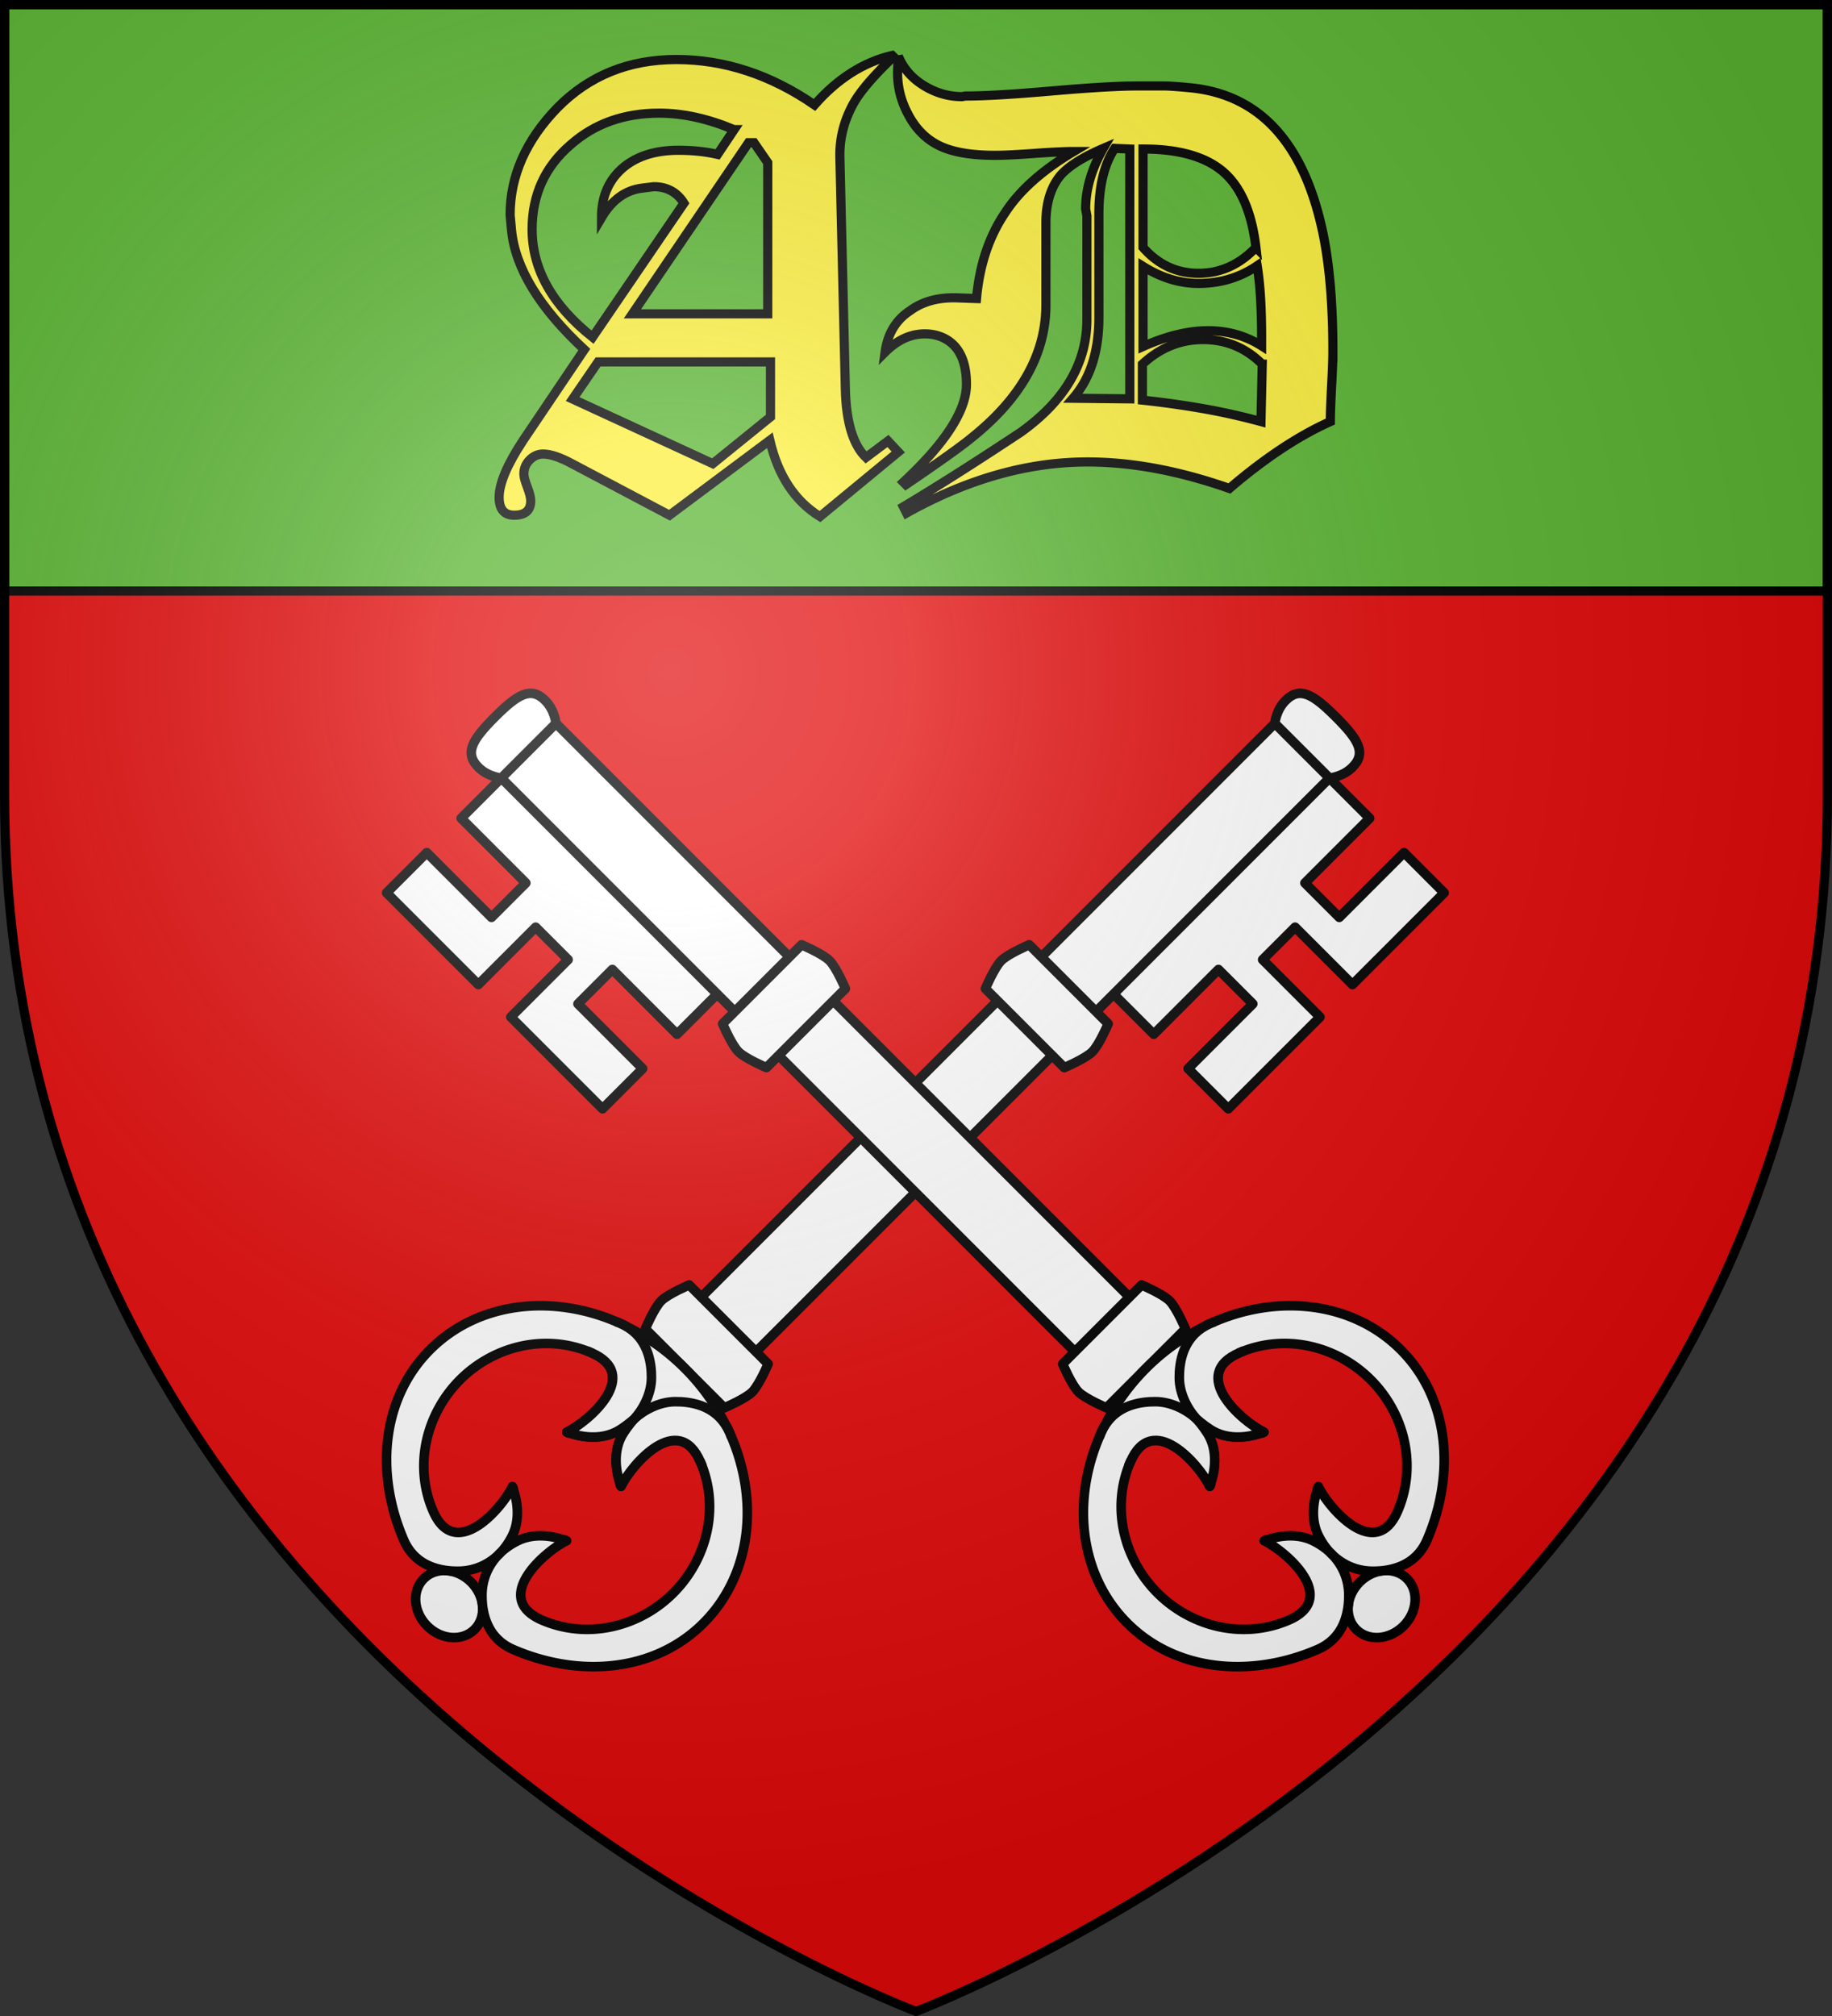
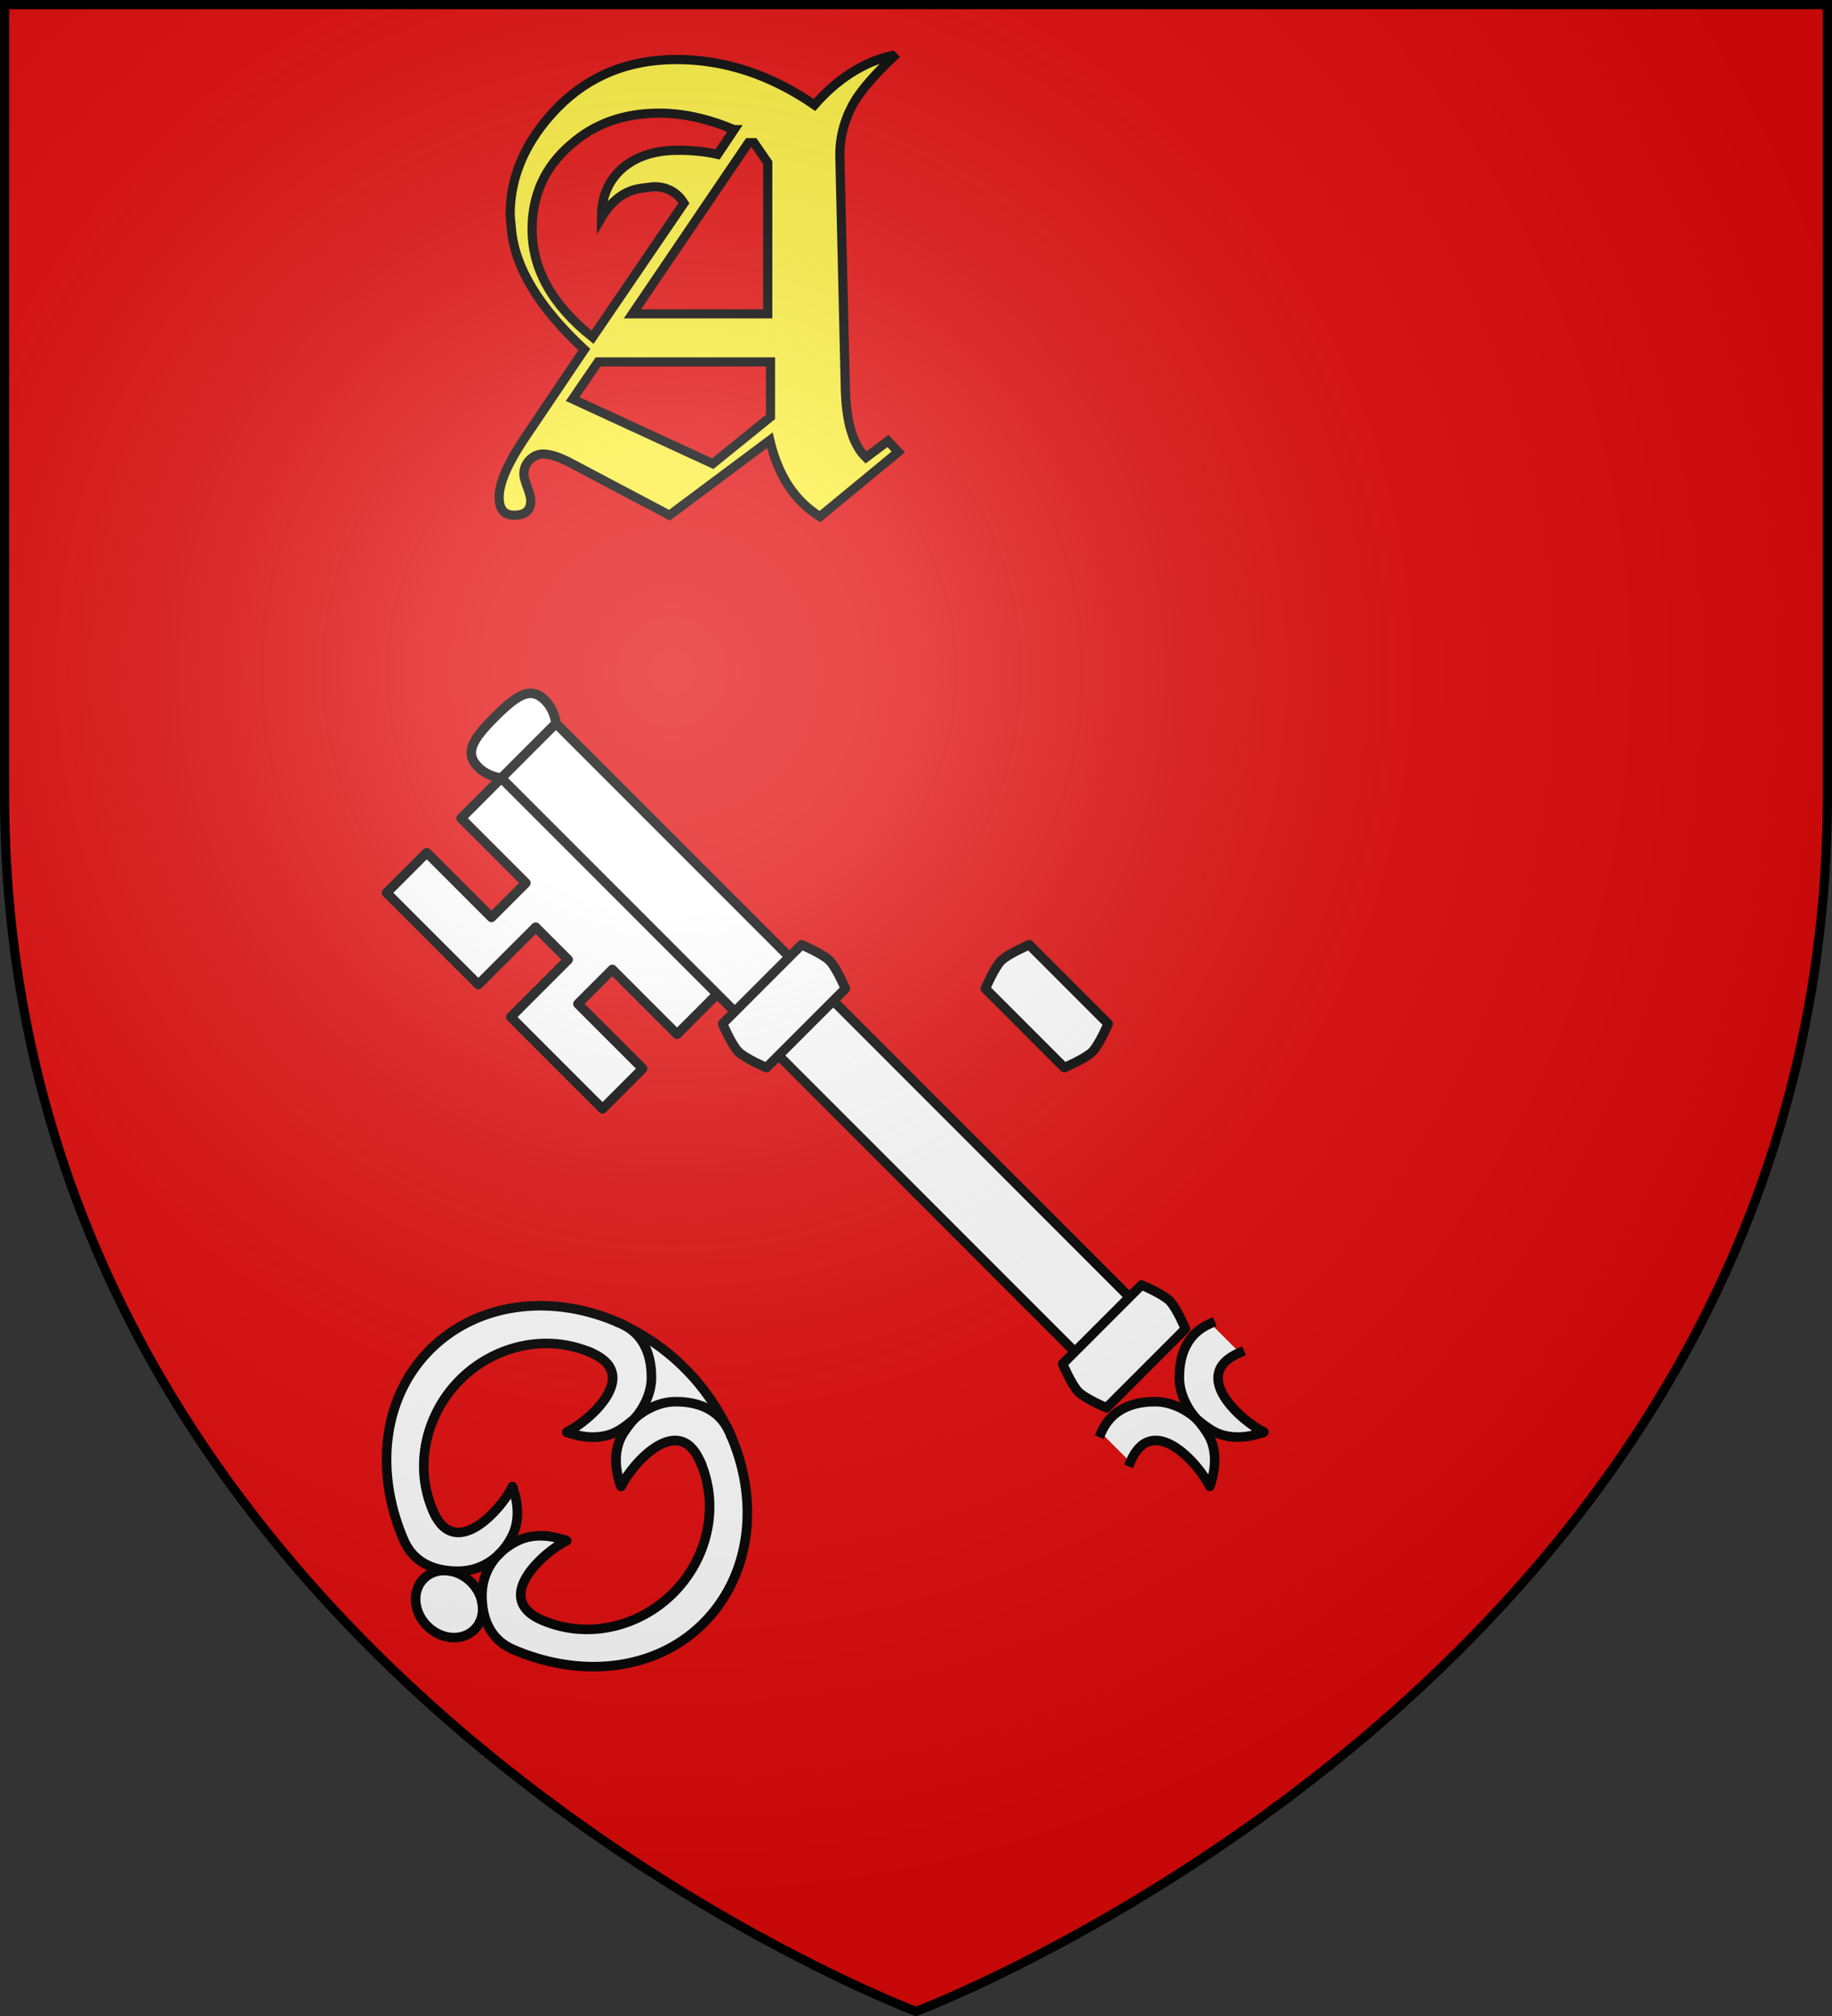
<svg xmlns="http://www.w3.org/2000/svg" xmlns:xlink="http://www.w3.org/1999/xlink" width="600" height="660" version="1.0">
  <rect width="100%" height="100%" fill="#333333" stroke="none" />
  <defs>
    <radialGradient id="c" cx="-80" cy="-80" r="405" gradientUnits="userSpaceOnUse">
      <stop offset="0" style="stop-color:#fff;stop-opacity:.31" />
      <stop offset=".19" style="stop-color:#fff;stop-opacity:.25" />
      <stop offset=".6" style="stop-color:#6b6b6b;stop-opacity:.125" />
      <stop offset="1" style="stop-color:#000;stop-opacity:.125" />
    </radialGradient>
    <path id="b" d="M-298.5-298.5h597V-40C298.5 246.31 0 358.5 0 358.5S-298.5 246.31-298.5-40z" />
  </defs>
  <g transform="translate(300 300)">
    <use xlink:href="#b" width="600" height="660" style="fill:#e20909" />
-     <path d="M-298.5-298.5h597v192h-597z" style="fill:#5ab532;fill-opacity:1;fill-rule:nonzero;stroke:#000;stroke-opacity:1;stroke-width:3" />
  </g>
-   <path d="M136.53-185.116q-.001-22.308-3.096-37.802-9.09-44.817-43.38-48.328-6.606-.624-8.881-.624h-8.258q-4.752 0-11.879.413-7.125.413-16.628 1.242t-16.524 1.242q-7.023.413-11.775.412l-1.034.202q-6.606 0-12.493-3.612t-8.365-9.606l-.208 3.927q-.41 7.847 3.303 14.87 3.72 7.23 10.227 10.432 6.509 3.202 18.277 3.202 4.343 0 12.809-.618 8.673-.624 13.01-.624-15.28 9.09-22.308 19.83-8.05 11.775-9.5 28.297l-5.987-.208q-9.5-.41-15.702 4.135-7.022 4.545-8.258 13.628 5.99-5.989 13.01-5.989 3.512 0 6.405 1.45 7.23 3.713 7.23 15.078 0 12.802-20.656 32.015l.825.826q16.73-11.359 21.69-15.494 24.168-19.414 24.168-43.374v-26.852q0-9.708 4.746-15.494 3.928-4.538 14.044-8.882-5.78 10.125-5.78 19.83l.416 2.276v33.875q0 21.475-21.69 36.97-12.81 8.47-22.308 14.46-9.5 5.988-16.111 9.915l1.033 2.06q29.947-16.728 59.278-16.728 21.69 0 46.475 8.673 8.673-7.431 16.937-12.906t16.111-8.986q0-2.067.104-4.853.105-2.787.31-6.713.204-3.927.308-6.713t.104-4.854zm-25.202-33.875q-8.055 8.466-18.797 8.466-10.734 0-18.172-8.466v-32.223q17.555 0 26.231 7.435 8.677 7.436 10.738 24.788zm1.86 32.223q-7.848-4.96-17.555-4.96t-21.274 5.168v-26.234q8.88 5.578 18.172 5.578 10.74 0 19.213-5.786.825 5.37 1.135 11.154.308 5.783.309 11.777zM70.022-169.42l-18.589-.201q8.466-9.714 8.466-26.443v-33.875q0-13.627 5.162-21.482l4.96.208zm43.374-11.358-.416 18.796a212 212 0 0 0-19.516-4.336 304 304 0 0 0-19.313-2.686v-11.774q8.673-8.056 19.83-8.056 11.359 0 19.415 8.056z" style="font-size:206.55px;font-style:normal;font-variant:normal;font-weight:400;font-stretch:normal;text-align:start;line-height:100%;writing-mode:lr-tb;text-anchor:start;fill:#fcef3c;fill-opacity:1;stroke:#000;stroke-width:3;stroke-linecap:butt;stroke-linejoin:miter;stroke-opacity:1;font-family:Old London;-inkscape-font-specification:Old London" transform="translate(300 300)" />
  <path d="m-5.805-152.032-3.372-3.598-7.203 5.397q-6.296-6.076-6.75-22.048l-1.799-76.273q-.225-9.675 4.951-18.45 1.8-2.925 4.947-6.526 3.15-3.601 7.653-7.88l-.453-.446q-14.173 3.372-25.42 16.198-21.601-14.852-45.229-14.852-23.4 0-38.926 15.752-15.525 15.978-15.525 35.101l.453 4.95q1.8 18.678 23.847 39.153l-20.022 29.698q-7.875 11.927-7.876 18.676 0 5.85 4.95 5.85 5.398 0 5.398-4.724 0-1.578-1.123-4.504t-1.123-4.27q0-2.706 1.913-4.619 1.912-1.912 4.384-1.912 3.598 0 9.448 3.152l31.95 16.878 32.856-24.527q4.044 17.323 16.424 24.973zm-42.751-45.222h-44.323l38.026-56.03h1.8l4.497 6.53zm-11.02-60.301-5.405 8.095q-5.85-1.346-12.826-1.346-11.02 0-17.77 5.397-7.43 6.078-7.43 16.651 5.178-8.775 13.506-9.674l3.598-.447q6.524 0 9.902 5.397l-29.931 43.877q-19.796-15.751-19.796-35.328 0-16.87 12.6-27.672 11.7-10.354 29.024-10.354 11.7 0 24.527 5.404zm11.92 94.05-18.897 15.298-45.902-21.149 8.329-12.153h56.47z" style="font-size:225px;font-style:normal;font-variant:normal;font-weight:400;font-stretch:normal;text-align:start;line-height:100%;writing-mode:lr-tb;text-anchor:start;fill:#fcef3c;fill-opacity:1;stroke:#000;stroke-width:3;stroke-linecap:butt;stroke-linejoin:miter;stroke-opacity:1;font-family:Old London Alternate;-inkscape-font-specification:Old London Alternate" transform="translate(300 300)" />
  <g style="display:inline">
    <g style="display:inline">
-       <path d="M344.808-102.185v33.984h-21.25v12.031h21.25v33.985h-14.883V-46.17h-12.734v23.985h-14.883v-80h14.883v23.984h12.734v-23.984zM282.058-102.185h20.25v212.5h-20.25zM292.183-114.685c-8.489 0-12.367 1.004-12.375 6.25-.005 3.579 2.25 6.25 2.25 6.25h20.25s2.255-2.671 2.25-6.25c-.008-5.246-3.886-6.25-12.375-6.25zM277.558 110.315h29.25s2.25 5.574 2.25 8.125c0 2.55-2.25 8.125-2.25 8.125h-29.25s-2.25-5.575-2.25-8.125 2.25-8.125 2.25-8.125z" style="fill:#fff;fill-opacity:1;stroke:#000;stroke-width:2.5;stroke-linecap:butt;stroke-linejoin:round;stroke-miterlimit:4;stroke-dasharray:none;stroke-opacity:1" transform="rotate(45 -55.014 132.943)scale(1.25)" />
      <path d="M292.183 205.752c5.195 0 9.406 3.638 9.406 8.125 0 4.488-4.211 8.125-9.406 8.125s-9.406-3.637-9.406-8.125 4.211-8.125 9.406-8.125z" style="fill:#fff;stroke:#000;stroke-width:2.5;stroke-linecap:butt;stroke-linejoin:miter;marker:none;stroke-miterlimit:4;stroke-dasharray:none;stroke-dashoffset:0;stroke-opacity:1;visibility:visible;display:inline;overflow:visible" transform="rotate(45 -55.014 132.943)scale(1.25)" />
      <path d="M292.183 126.565a57.5 57.5 0 0 0-18.269 2.968c-.655.172-1.317.363-1.99.665-17.883 6.754-30.387 22.187-30.387 40.117s12.655 33.089 30.388 40.117c6.53 2.588 12.042-.448 15.872-4.336 2.836-2.88 4.22-6.452 4.386-10.078.1-2.176-.252-4.375-.95-6.445-1.14-3.496-4.012-6.483-7.732-8.477-.403-.143-.894-.642-1.357-.703 2.148 6.175 3.33 24.647-10.22 19.219-12.134-4.862-19.263-16.855-19.263-29.297s7.132-24.442 19.264-29.297c13.551-5.423 12.367 13.044 10.22 19.219.462-.061.953-.56 1.356-.704 3.72-1.993 6.593-4.98 7.732-8.476.698-2.07 1.05-4.27.95-6.445-.097 2.098-.144 2.79.95 6.445 1.14 3.495 4.012 6.483 7.732 8.476.403.144.894.643 1.357.704-2.148-6.175-3.33-24.645 10.22-19.22 12.119 4.853 19.218 16.855 19.218 29.298s-7.096 24.437-19.219 29.297c-13.547 5.43-12.367-13.044-10.22-19.22-.462.062-.953.56-1.356.704-3.72 1.994-6.593 4.981-7.732 8.477-.698 2.07-1.05 4.269-.95 6.445.167 3.626 1.55 7.198 4.386 10.078 3.83 3.888 9.341 6.924 15.872 4.336 17.733-7.028 30.388-22.187 30.388-40.117s-12.504-33.363-30.388-40.117a12.4 12.4 0 0 0-2.351-.782 57.5 57.5 0 0 0-17.907-2.851z" style="fill:#fff;fill-opacity:1;stroke:#000;stroke-width:2.5;stroke-linecap:butt;stroke-linejoin:round;stroke-miterlimit:4;stroke-dasharray:none;stroke-opacity:1" transform="rotate(45 -55.014 132.943)scale(1.25)" />
      <path d="M312.441 130.198c-1.632-.648-3.207-.958-4.702-.977-4.485-.056-8.297 2.397-11.17 5.312-2.836 2.88-4.22 7.155-4.386 10.782.09 1.633.427 4.189.95 5.742 1.14 3.495 4.012 6.483 7.732 8.476.403.144.894.643 1.357.704-2.148-6.175-3.328-24.65 10.22-19.22" style="fill:#fff;fill-opacity:1;stroke:#000;stroke-width:2.5;stroke-linecap:square;stroke-linejoin:round;stroke-miterlimit:4;stroke-dasharray:none;stroke-opacity:1" transform="rotate(45 -55.014 132.943)scale(1.25)" />
      <path d="M271.925 130.198c1.632-.648 3.207-.958 4.702-.977 4.485-.056 8.297 2.397 11.17 5.312 2.836 2.88 4.22 7.155 4.386 10.782-.09 1.633-.427 4.189-.95 5.742-1.14 3.495-4.012 6.483-7.732 8.476-.403.144-.894.643-1.357.704 2.148-6.175 3.328-24.65-10.22-19.22" style="fill:#fff;fill-opacity:1;stroke:#000;stroke-width:2.5;stroke-linecap:square;stroke-linejoin:round;stroke-miterlimit:4;stroke-dasharray:none;stroke-opacity:1" transform="rotate(45 -55.014 132.943)scale(1.25)" />
      <path d="M277.558-15.685h29.25s2.25 5.574 2.25 8.125c0 2.55-2.25 8.125-2.25 8.125h-29.25s-2.25-5.575-2.25-8.125 2.25-8.125 2.25-8.125z" style="fill:#fff;fill-opacity:1;stroke:#000;stroke-width:2.5;stroke-linecap:butt;stroke-linejoin:round;stroke-miterlimit:4;stroke-dasharray:none;stroke-opacity:1" transform="rotate(45 -55.014 132.943)scale(1.25)" />
    </g>
    <g style="display:inline">
      <path d="M344.808-102.185v33.984h-21.25v12.031h21.25v33.985h-14.883V-46.17h-12.734v23.985h-14.883v-80h14.883v23.984h12.734v-23.984zM282.058-102.185h20.25v212.5h-20.25zM292.183-114.685c-8.489 0-12.367 1.004-12.375 6.25-.005 3.579 2.25 6.25 2.25 6.25h20.25s2.255-2.671 2.25-6.25c-.008-5.246-3.886-6.25-12.375-6.25zM277.558 110.315h29.25s2.25 5.574 2.25 8.125c0 2.55-2.25 8.125-2.25 8.125h-29.25s-2.25-5.575-2.25-8.125 2.25-8.125 2.25-8.125z" style="fill:#fff;fill-opacity:1;stroke:#000;stroke-width:2.5;stroke-linecap:butt;stroke-linejoin:round;stroke-miterlimit:4;stroke-dasharray:none;stroke-opacity:1" transform="scale(-1.25 1.25)rotate(45 -283.85 -472.67)" />
-       <path d="M292.183 205.752c5.195 0 9.406 3.638 9.406 8.125 0 4.488-4.211 8.125-9.406 8.125s-9.406-3.637-9.406-8.125 4.211-8.125 9.406-8.125z" style="fill:#fff;stroke:#000;stroke-width:2.5;stroke-linecap:butt;stroke-linejoin:miter;marker:none;stroke-miterlimit:4;stroke-dasharray:none;stroke-dashoffset:0;stroke-opacity:1;visibility:visible;display:inline;overflow:visible" transform="scale(-1.25 1.25)rotate(45 -283.85 -472.67)" />
-       <path d="M292.183 126.565a57.5 57.5 0 0 0-18.269 2.968c-.655.172-1.317.363-1.99.665-17.883 6.754-30.387 22.187-30.387 40.117s12.655 33.089 30.388 40.117c6.53 2.588 12.042-.448 15.872-4.336 2.836-2.88 4.22-6.452 4.386-10.078.1-2.176-.252-4.375-.95-6.445-1.14-3.496-4.012-6.483-7.732-8.477-.403-.143-.894-.642-1.357-.703 2.148 6.175 3.33 24.647-10.22 19.219-12.134-4.862-19.263-16.855-19.263-29.297s7.132-24.442 19.264-29.297c13.551-5.423 12.367 13.044 10.22 19.219.462-.061.953-.56 1.356-.704 3.72-1.993 6.593-4.98 7.732-8.476.698-2.07 1.05-4.27.95-6.445-.097 2.098-.144 2.79.95 6.445 1.14 3.495 4.012 6.483 7.732 8.476.403.144.894.643 1.357.704-2.148-6.175-3.33-24.645 10.22-19.22 12.119 4.853 19.218 16.855 19.218 29.298s-7.096 24.437-19.219 29.297c-13.547 5.43-12.367-13.044-10.22-19.22-.462.062-.953.56-1.356.704-3.72 1.994-6.593 4.981-7.732 8.477-.698 2.07-1.05 4.269-.95 6.445.167 3.626 1.55 7.198 4.386 10.078 3.83 3.888 9.341 6.924 15.872 4.336 17.733-7.028 30.388-22.187 30.388-40.117s-12.504-33.363-30.388-40.117a12.4 12.4 0 0 0-2.351-.782 57.5 57.5 0 0 0-17.907-2.851z" style="fill:#fff;fill-opacity:1;stroke:#000;stroke-width:2.5;stroke-linecap:butt;stroke-linejoin:round;stroke-miterlimit:4;stroke-dasharray:none;stroke-opacity:1" transform="scale(-1.25 1.25)rotate(45 -283.85 -472.67)" />
      <path d="M312.441 130.198c-1.632-.648-3.207-.958-4.702-.977-4.485-.056-8.297 2.397-11.17 5.312-2.836 2.88-4.22 7.155-4.386 10.782.09 1.633.427 4.189.95 5.742 1.14 3.495 4.012 6.483 7.732 8.476.403.144.894.643 1.357.704-2.148-6.175-3.328-24.65 10.22-19.22" style="fill:#fff;fill-opacity:1;stroke:#000;stroke-width:2.5;stroke-linecap:square;stroke-linejoin:round;stroke-miterlimit:4;stroke-dasharray:none;stroke-opacity:1" transform="scale(-1.25 1.25)rotate(45 -283.85 -472.67)" />
      <path d="M271.925 130.198c1.632-.648 3.207-.958 4.702-.977 4.485-.056 8.297 2.397 11.17 5.312 2.836 2.88 4.22 7.155 4.386 10.782-.09 1.633-.427 4.189-.95 5.742-1.14 3.495-4.012 6.483-7.732 8.476-.403.144-.894.643-1.357.704 2.148-6.175 3.328-24.65-10.22-19.22" style="fill:#fff;fill-opacity:1;stroke:#000;stroke-width:2.5;stroke-linecap:square;stroke-linejoin:round;stroke-miterlimit:4;stroke-dasharray:none;stroke-opacity:1" transform="scale(-1.25 1.25)rotate(45 -283.85 -472.67)" />
      <path d="M277.558-15.685h29.25s2.25 5.574 2.25 8.125c0 2.55-2.25 8.125-2.25 8.125h-29.25s-2.25-5.575-2.25-8.125 2.25-8.125 2.25-8.125z" style="fill:#fff;fill-opacity:1;stroke:#000;stroke-width:2.5;stroke-linecap:butt;stroke-linejoin:round;stroke-miterlimit:4;stroke-dasharray:none;stroke-opacity:1" transform="scale(-1.25 1.25)rotate(45 -283.85 -472.67)" />
    </g>
  </g>
  <use xlink:href="#b" width="600" height="660" style="fill:url(#c)" transform="translate(300 300)" />
  <use xlink:href="#b" width="600" height="660" style="fill:none;stroke:#000;stroke-width:3" transform="translate(300 300)" />
</svg>